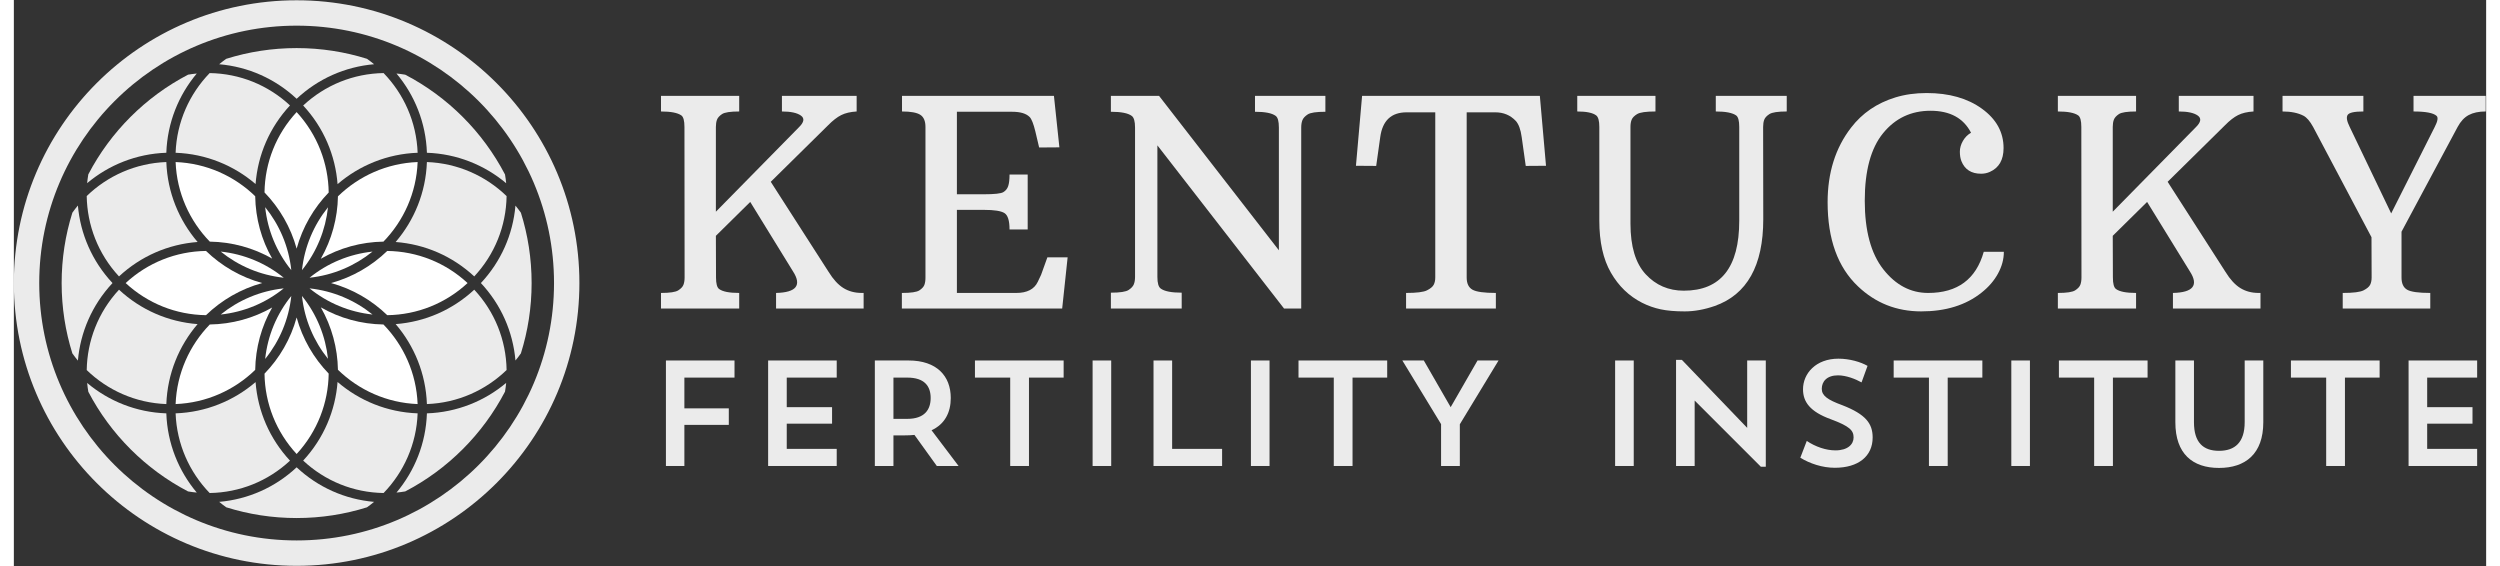
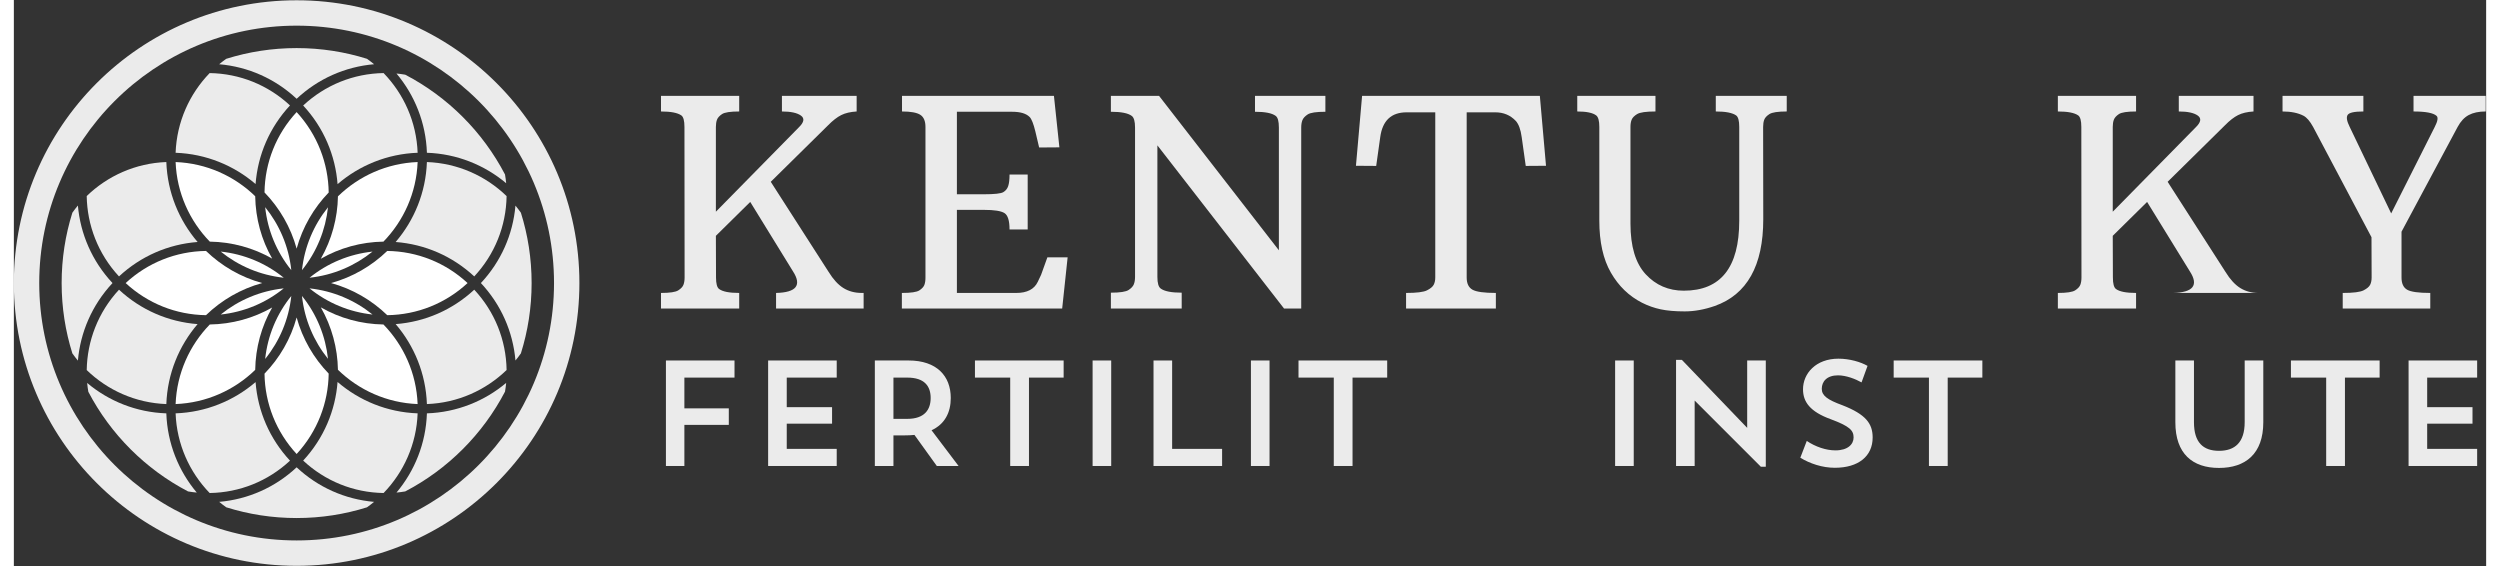
<svg xmlns="http://www.w3.org/2000/svg" width="212" height="48" viewBox="0 0 1948 446" fill="none">
  <rect x="0" y="0" width="1948" height="446" fill="#333333" stroke="none" />
  <path d="M291.326 57.579C267.58 57.959 245.298 66.988 227.964 83.132C244.302 100.727 253.362 122.649 255.067 145.081C272.161 130.398 294.111 121.236 318.154 120.37C317.252 96.02 307.2 73.976 291.326 57.579Z" fill="white" fill-opacity="0.9" />
  <path d="M120.139 325.697C96.443 324.885 74.764 316.026 57.751 301.747C57.964 304.072 58.297 306.385 58.676 308.693C76.214 342.218 103.701 369.693 137.239 387.21C139.518 387.576 141.806 387.914 144.118 388.118C129.826 371.101 120.951 349.41 120.139 325.697Z" fill="white" fill-opacity="0.9" />
  <path d="M222.813 368.214C205.929 383.989 184.629 393.46 161.775 395.439C163.579 396.947 165.467 398.356 167.379 399.726C184.883 405.214 203.5 408.181 222.813 408.181C242.117 408.181 260.725 405.218 278.221 399.735C280.142 398.36 282.029 396.947 283.838 395.439C260.984 393.46 239.688 383.985 222.813 368.214Z" fill="white" fill-opacity="0.9" />
  <path d="M325.463 120.368C349.188 121.184 370.892 130.059 387.913 144.364C387.704 142.047 387.367 139.759 387 137.48C369.463 103.893 341.942 76.372 308.354 58.839C306.079 58.472 303.796 58.134 301.484 57.93C315.775 74.947 324.65 96.651 325.463 120.368Z" fill="white" fill-opacity="0.9" />
  <path d="M325.463 325.697C324.65 349.41 315.779 371.101 301.488 388.118C303.809 387.914 306.104 387.576 308.384 387.205C341.959 369.668 369.467 342.151 387 308.58C387.367 306.301 387.704 304.018 387.913 301.701C370.892 316.005 349.188 324.885 325.463 325.697Z" fill="white" fill-opacity="0.9" />
  <path d="M222.813 77.83C239.688 62.059 260.979 52.589 283.834 50.609C282.034 49.105 280.154 47.701 278.25 46.334C260.746 40.851 242.125 37.884 222.813 37.884C203.488 37.884 184.863 40.851 167.346 46.343C165.446 47.709 163.571 49.109 161.775 50.605C184.633 52.589 205.929 62.059 222.813 77.83Z" fill="white" fill-opacity="0.9" />
  <path d="M77.732 223.03C61.515 205.676 52.378 184.089 50.453 161.93C48.923 163.759 47.49 165.672 46.098 167.614C40.615 185.109 37.648 203.722 37.648 223.03C37.648 242.334 40.615 260.947 46.098 278.447C47.49 280.393 48.928 282.305 50.461 284.139C52.382 261.976 61.515 240.389 77.732 223.03Z" fill="white" fill-opacity="0.9" />
-   <path d="M120.139 120.364C120.951 96.647 129.826 74.943 144.122 57.926C141.818 58.13 139.543 58.468 137.276 58.83C103.714 76.351 76.206 103.839 58.664 137.385C58.285 139.689 57.951 141.997 57.743 144.318C74.751 130.039 96.439 121.176 120.139 120.364Z" fill="white" fill-opacity="0.9" />
  <path d="M399.521 167.622C398.146 165.706 396.738 163.818 395.23 162.01C393.242 184.864 383.767 206.156 367.996 223.026C383.771 239.906 393.246 261.193 395.23 284.043C396.734 282.239 398.146 280.356 399.517 278.439C405 260.939 407.963 242.331 407.963 223.026C407.963 203.726 405 185.118 399.521 167.622Z" fill="white" fill-opacity="0.9" />
  <path d="M217.586 362.98C201.668 345.867 192.223 324.239 190.457 301.062C173.375 315.693 151.451 324.828 127.448 325.693C128.347 350.04 138.408 372.076 154.277 388.466C177.998 388.088 200.254 379.078 217.586 362.98Z" fill="white" fill-opacity="0.9" />
  <path d="M120.142 318.38C121.01 294.383 130.134 272.465 144.772 255.381C121.594 253.615 99.962 244.169 82.846 228.264C66.275 246.125 57.768 268.783 57.414 291.594C73.795 307.443 95.815 317.481 120.142 318.38Z" fill="white" fill-opacity="0.9" />
  <path d="M325.457 127.68C324.589 151.678 315.465 173.596 300.828 190.68C324.009 192.44 345.644 201.893 362.757 217.8C378.859 200.484 387.87 178.229 388.251 154.514C371.86 138.643 349.815 128.579 325.457 127.68Z" fill="white" fill-opacity="0.9" />
  <path d="M57.405 154.47C57.765 177.288 66.27 199.94 82.847 217.796C99.957 201.888 121.592 192.443 144.776 190.675C130.139 173.591 121.011 151.678 120.14 127.679C95.813 128.58 73.792 138.619 57.405 154.47Z" fill="white" fill-opacity="0.9" />
  <path d="M318.151 325.693C294.104 324.821 272.158 315.659 255.061 300.971C253.353 323.406 244.298 345.318 227.963 362.914C245.295 379.056 267.582 388.082 291.326 388.461C307.199 372.07 317.251 350.04 318.151 325.693Z" fill="white" fill-opacity="0.9" />
  <path d="M388.255 291.538C387.873 267.828 378.861 245.577 362.759 228.256C345.643 244.168 324.015 253.613 300.836 255.374C315.464 272.464 324.592 294.38 325.457 318.374C349.811 317.479 371.857 307.417 388.255 291.538Z" fill="white" fill-opacity="0.9" />
  <path d="M127.45 120.373C151.452 121.239 173.368 130.367 190.458 145.007C192.22 121.82 201.668 100.187 217.584 83.065C200.256 66.968 177.994 57.96 154.277 57.586C138.405 73.977 128.35 96.019 127.45 120.373Z" fill="white" fill-opacity="0.9" />
  <path d="M247.517 282.722C245.6 265.018 238.784 247.756 227.017 233.181C228.996 251.81 236.363 268.847 247.517 282.722Z" fill="white" />
  <path d="M227.017 212.868C238.788 198.288 245.6 181.03 247.521 163.33C236.367 177.201 229 194.238 227.017 212.868Z" fill="white" />
  <path d="M232.963 227.218C247.234 238.78 264.359 245.88 282.621 247.822C268.725 236.614 251.646 229.205 232.963 227.218Z" fill="white" />
  <path d="M241.856 203.893C256.751 195.339 273.618 190.663 291.213 190.383C307.111 174.025 317.202 152.013 318.148 127.68C293.773 128.631 271.727 138.757 255.361 154.706C255.069 171.741 250.544 188.683 241.856 203.893Z" fill="white" />
  <path d="M232.983 218.827C251.65 216.839 268.717 209.439 282.604 198.243C264.354 200.185 247.246 207.277 232.983 218.827Z" fill="white" />
  <path d="M249.936 223.024C266.823 227.654 281.977 236.488 294.21 248.339C317.914 248.01 340.168 239.061 357.506 223.029C340.161 206.999 317.903 198.048 294.199 197.73C281.965 209.571 266.815 218.4 249.936 223.024Z" fill="white" />
  <path d="M197.501 294.43C197.826 318.126 206.783 340.375 222.806 357.724C239.308 339.84 247.767 317.181 248.063 294.376C236.246 282.143 227.43 267.002 222.811 250.136C218.184 267.029 209.35 282.188 197.501 294.43Z" fill="white" />
  <path d="M248.073 151.674C247.769 128.869 239.31 106.208 222.805 88.318C206.777 105.666 197.823 127.924 197.502 151.628C209.353 163.872 218.185 179.03 222.812 195.922C227.431 179.051 236.249 163.909 248.073 151.674Z" fill="white" />
  <path d="M162.998 198.234C176.894 209.439 193.973 216.843 212.656 218.826C198.381 207.272 181.261 200.176 162.998 198.234Z" fill="white" />
  <path d="M127.454 127.685C128.399 152.015 138.493 174.026 154.39 190.384C171.908 190.659 188.706 195.292 203.553 203.767C195.075 188.927 190.441 172.128 190.166 154.619C173.803 138.719 151.787 128.628 127.454 127.685Z" fill="white" />
  <path d="M203.556 242.279C188.709 250.761 171.909 255.397 154.388 255.67C138.492 272.036 128.399 294.047 127.452 318.374C151.792 317.424 173.804 307.334 190.165 291.44C190.443 273.921 195.079 257.125 203.556 242.279Z" fill="white" />
  <path d="M151.403 197.725C127.695 198.05 105.435 207.001 88.09 223.031C105.438 239.059 127.695 248.013 151.395 248.338C163.634 236.49 178.79 227.659 195.678 223.024C178.795 218.396 163.638 209.565 151.403 197.725Z" fill="white" />
  <path d="M218.608 233.201C207.054 247.472 199.954 264.58 198.017 282.835C209.221 268.947 216.621 251.872 218.608 233.201Z" fill="white" />
  <path d="M318.144 318.374C317.198 294.041 307.111 272.032 291.219 255.673C273.624 255.399 256.757 250.722 241.862 242.168C250.541 257.381 255.066 274.311 255.351 291.346C271.719 307.298 293.771 317.426 318.144 318.374Z" fill="white" />
  <path d="M162.985 247.822C181.252 245.884 198.381 238.784 212.66 227.218C193.973 229.201 176.881 236.614 162.985 247.822Z" fill="white" />
  <path d="M198.016 163.226C199.958 181.48 207.054 198.593 218.608 212.859C216.62 194.189 209.22 177.114 198.016 163.226Z" fill="white" />
  <path d="M222.813 425.831C110.796 425.831 19.996 335.014 19.996 223.03C19.996 111.018 110.796 20.214 222.813 20.214C334.817 20.214 425.617 111.018 425.617 223.03C425.617 335.014 334.817 425.831 222.813 425.831ZM222.813 0.218C99.754 0.218 0 99.98 0 223.03C0 346.06 99.754 445.826 222.813 445.826C345.859 445.826 445.613 346.06 445.613 223.03C445.613 99.98 345.859 0.218 222.813 0.218Z" fill="white" fill-opacity="0.9" />
  <path d="M600.571 230.822C616.488 230.456 620.963 224.831 613.996 213.96L580.217 159.11L553.15 185.806L553.259 218.651C553.259 223.493 554.063 226.506 555.684 227.701C558.467 229.789 563.746 230.822 571.521 230.822V243.11H509.905V230.822C516.875 230.822 521.417 230.143 523.546 228.76C525.675 227.385 527.038 225.91 527.621 224.347C528.205 222.785 528.505 220.885 528.505 218.651L528.388 100.01C528.388 95.168 527.584 92.151 525.971 90.964C523.038 88.88 517.68 87.835 509.905 87.835V75.543H571.521V87.835C564.55 87.835 560.042 88.526 557.992 89.897C555.934 91.276 554.617 92.751 554.025 94.314C553.438 95.88 553.15 97.776 553.15 100.01V166.814L618.617 100.239C622.651 96.289 623.159 93.235 620.159 91.076C617.151 88.918 612.163 87.835 605.192 87.835V75.543H664.059V87.835C659.142 88.135 655.092 89.081 651.901 90.685C648.709 92.285 645.276 94.947 641.613 98.668L596.392 143.243L641.942 214.181C645.613 220.143 649.517 224.401 653.659 226.968C657.809 229.535 662.63 230.822 668.134 230.822H669.563V243.11H600.571V230.822Z" fill="white" fill-opacity="0.9" />
  <path d="M699.696 230.822C706.813 230.822 711.392 230.156 713.446 228.822C715.496 227.472 716.821 226.039 717.413 224.518C717.996 222.989 718.288 221.106 718.288 218.876V100.01C718.288 95.397 716.934 92.21 714.221 90.46C711.505 88.71 706.696 87.835 699.801 87.835V75.543H819.517L823.809 116.097L807.855 116.21L804.88 103.585C803.413 97.555 801.917 93.755 800.376 92.193C797.659 89.439 793.071 88.06 786.617 88.06H743.051V153.076H764.392C772.684 153.076 777.759 152.518 779.634 151.397C781.505 150.281 782.78 148.685 783.48 146.593C784.18 144.51 784.526 141.493 784.526 137.547H798.83V180.781H784.526C784.526 173.856 783.192 169.556 780.509 167.881C777.834 166.197 772.463 165.364 764.392 165.364H743.051V230.822H789.809C798.321 230.822 803.967 227.926 806.755 222.114C807.634 220.322 808.513 218.468 809.396 216.526L814.342 202.785H830.305L826.009 243.11H699.696V230.822Z" fill="white" fill-opacity="0.9" />
  <path d="M864.388 230.61C871.58 230.61 876.23 229.893 878.359 228.48C880.488 227.072 881.863 225.56 882.488 223.96C883.113 222.364 883.422 220.443 883.422 218.205V100.459C883.422 95.618 882.547 92.564 880.784 91.297C877.847 89.139 872.384 88.064 864.388 88.064V75.547H902.347L996.755 197.201V100.459C996.755 95.543 995.909 92.497 994.226 91.297C991.293 89.139 985.863 88.064 977.938 88.064V75.547H1033.4V88.064C1026.2 88.064 1021.55 88.768 1019.42 90.184C1017.29 91.601 1015.92 93.105 1015.29 94.705C1014.67 96.314 1014.36 98.226 1014.36 100.459V243.114H1000.83L901.03 114.539V218.205C901.03 223.047 901.905 226.105 903.667 227.364C906.601 229.526 912.105 230.61 920.176 230.61V243.114H864.388V230.61Z" fill="white" fill-opacity="0.9" />
  <path d="M1096.98 230.822C1105.26 230.822 1110.77 230.143 1113.48 228.76C1116.19 227.385 1117.96 225.91 1118.76 224.347C1119.57 222.785 1119.98 220.885 1119.98 218.651V88.505H1097.42C1085.31 88.505 1078.38 95.022 1076.62 108.055L1073.43 130.735L1057.48 130.622L1062.32 75.543H1202.38L1207.23 130.622L1191.27 130.735L1188.08 108.055C1187.27 102.022 1185.7 97.743 1183.35 95.206C1179.1 90.735 1173.74 88.505 1167.28 88.505H1144.73V218.651C1144.73 223.339 1146.25 226.543 1149.3 228.256C1152.34 229.968 1158.48 230.822 1167.72 230.822V243.11H1096.98V230.822Z" fill="white" fill-opacity="0.9" />
  <path d="M1315.81 229.039C1344.93 229.039 1359.49 210.68 1359.49 173.972V100.014C1359.49 95.172 1358.68 92.155 1357.07 90.964C1354.13 88.88 1348.78 87.834 1341.01 87.834V75.547H1396.91V87.834C1389.93 87.834 1385.38 88.53 1383.26 89.901C1381.13 91.28 1379.78 92.755 1379.19 94.318C1378.6 95.88 1378.31 97.78 1378.31 100.014L1378.42 172.734C1378.42 209.309 1365.65 232.097 1340.13 241.11C1331.98 243.93 1324.14 245.355 1316.58 245.355C1309.03 245.355 1302.7 244.814 1297.6 243.73C1292.5 242.651 1287.6 240.926 1282.91 238.543C1272.64 233.33 1264.47 225.434 1258.38 214.855C1252.28 204.28 1249.24 190.609 1249.24 173.855V100.014C1249.24 95.247 1248.43 92.23 1246.82 90.964C1244.11 88.88 1239.12 87.834 1231.86 87.834V75.547H1293.48V87.834C1286.06 87.834 1281.24 88.53 1279 89.901C1276.77 91.28 1275.34 92.755 1274.72 94.318C1274.09 95.88 1273.78 97.78 1273.78 100.014V176.197C1273.78 194.147 1277.77 207.447 1285.77 216.084C1293.77 224.722 1303.78 229.039 1315.81 229.039Z" fill="white" fill-opacity="0.9" />
-   <path d="M1508.34 230.822C1531.45 230.822 1546.05 220.031 1552.14 198.426H1567.98C1567.98 204.239 1566.44 209.956 1563.36 215.576C1560.28 221.197 1555.95 226.214 1550.37 230.606C1538.05 240.431 1522.21 245.351 1502.84 245.351C1483.48 245.351 1466.9 238.793 1453.11 225.689C1437.11 210.572 1429.12 188.447 1429.12 159.33C1429.12 136.093 1435.28 116.505 1447.61 100.572C1456.34 89.172 1467.96 81.243 1482.48 76.772C1489.97 74.468 1498.18 73.31 1507.13 73.31C1524.81 73.31 1539.33 77.426 1550.71 85.655C1562.08 93.885 1567.76 104.222 1567.76 116.655C1567.76 125.968 1564.16 132.226 1556.98 135.422C1554.85 136.393 1552.54 136.88 1550.05 136.88C1542.35 136.88 1537.17 133.56 1534.53 126.93C1533.72 124.847 1533.32 122.372 1533.32 119.501C1533.32 116.639 1534.13 113.81 1535.74 111.014C1537.36 108.218 1539.48 106.08 1542.12 104.593C1536.18 93.047 1525.54 87.272 1510.21 87.272C1494.88 87.272 1482.41 93.18 1472.8 104.985C1463.19 116.789 1458.39 134.51 1458.39 158.16C1458.39 181.805 1463.27 199.826 1473.02 212.226C1482.78 224.626 1494.55 230.822 1508.34 230.822Z" fill="white" fill-opacity="0.9" />
-   <path d="M1701.21 230.822C1717.12 230.456 1721.61 224.831 1714.63 213.96L1680.86 159.11L1653.79 185.806L1653.9 218.651C1653.9 223.493 1654.7 226.506 1656.32 227.701C1659.11 229.789 1664.38 230.822 1672.16 230.822V243.11H1610.54V230.822C1617.51 230.822 1622.06 230.143 1624.19 228.76C1626.31 227.385 1627.68 225.91 1628.26 224.347C1628.85 222.785 1629.14 220.885 1629.14 218.651L1629.03 100.01C1629.03 95.168 1628.22 92.151 1626.61 90.964C1623.68 88.88 1618.32 87.835 1610.54 87.835V75.543H1672.16V87.835C1665.19 87.835 1660.68 88.526 1658.63 89.897C1656.57 91.276 1655.26 92.751 1654.66 94.314C1654.08 95.88 1653.79 97.776 1653.79 100.01V166.814L1719.25 100.239C1723.29 96.289 1723.8 93.235 1720.8 91.076C1717.79 88.918 1712.8 87.835 1705.83 87.835V75.543H1764.7V87.835C1759.78 88.135 1755.73 89.081 1752.54 90.685C1749.35 92.285 1745.91 94.947 1742.26 98.668L1697.03 143.243L1742.58 214.181C1746.25 220.143 1750.15 224.401 1754.3 226.968C1758.44 229.535 1763.27 230.822 1768.77 230.822H1770.2V243.11H1701.21V230.822Z" fill="white" fill-opacity="0.9" />
+   <path d="M1701.21 230.822C1717.12 230.456 1721.61 224.831 1714.63 213.96L1680.86 159.11L1653.79 185.806L1653.9 218.651C1653.9 223.493 1654.7 226.506 1656.32 227.701C1659.11 229.789 1664.38 230.822 1672.16 230.822V243.11H1610.54V230.822C1617.51 230.822 1622.06 230.143 1624.19 228.76C1626.31 227.385 1627.68 225.91 1628.26 224.347C1628.85 222.785 1629.14 220.885 1629.14 218.651L1629.03 100.01C1629.03 95.168 1628.22 92.151 1626.61 90.964C1623.68 88.88 1618.32 87.835 1610.54 87.835V75.543H1672.16V87.835C1665.19 87.835 1660.68 88.526 1658.63 89.897C1656.57 91.276 1655.26 92.751 1654.66 94.314C1654.08 95.88 1653.79 97.776 1653.79 100.01V166.814L1719.25 100.239C1723.29 96.289 1723.8 93.235 1720.8 91.076C1717.79 88.918 1712.8 87.835 1705.83 87.835V75.543H1764.7V87.835C1759.78 88.135 1755.73 89.081 1752.54 90.685C1749.35 92.285 1745.91 94.947 1742.26 98.668L1697.03 143.243L1742.58 214.181C1746.25 220.143 1750.15 224.401 1754.3 226.968C1758.44 229.535 1763.27 230.822 1768.77 230.822H1770.2H1701.21V230.822Z" fill="white" fill-opacity="0.9" />
  <path d="M1834.99 230.822C1843.28 230.822 1848.76 230.143 1851.44 228.76C1854.12 227.385 1855.85 225.91 1856.61 224.347C1857.38 222.785 1857.77 220.885 1857.77 218.651L1857.66 186.922L1811.66 100.01C1809.18 95.472 1806.64 92.526 1804.07 91.185C1799.74 88.956 1794.25 87.835 1787.57 87.835V75.543H1851.27V87.835C1844.23 87.835 1840.11 88.726 1838.9 90.518C1837.68 92.301 1838.22 95.472 1840.49 100.01L1873.17 168.156L1907.5 100.01C1909.85 95.472 1910.32 92.56 1908.93 91.297C1906.43 88.993 1900.39 87.835 1890.78 87.835V75.543H1947.66V87.835C1942.23 87.835 1937.78 88.764 1934.3 90.63C1930.81 92.493 1927.9 95.614 1925.54 100.01L1881.32 182.568V218.651C1881.32 223.339 1882.78 226.543 1885.72 228.256C1888.65 229.968 1894.74 230.822 1903.98 230.822V243.11H1834.99V230.822Z" fill="white" fill-opacity="0.9" />
  <path d="M513.788 284.039H567.825V297.522H528.33V321.764H563.33V334.772H528.33V367.168H513.788V284.039Z" fill="white" fill-opacity="0.9" />
  <path d="M594.321 284.039H648.359V297.522H608.984V320.818H644.696V333.822H608.984V353.685H648.359V367.168H594.321V284.039Z" fill="white" fill-opacity="0.9" />
  <path d="M693.059 297.522V330.035H703.938C717.651 330.035 722.384 322.706 722.384 313.602C722.384 304.497 717.771 297.522 703.938 297.522H693.059ZM678.396 284.039H705.001C727.113 284.039 738.226 296.214 738.226 313.602C738.226 325.072 733.496 334.177 723.092 339.027L744.376 367.168H727.234L709.613 342.689C707.251 342.927 704.763 343.043 702.163 343.043H693.059V367.168H678.396V284.039Z" fill="white" fill-opacity="0.9" />
  <path d="M757.276 284.039H827.155V297.522H799.842V367.168H785.059V297.522H757.276V284.039Z" fill="white" fill-opacity="0.9" />
  <path d="M864.638 284.039H849.976V367.168H864.638V284.039Z" fill="white" fill-opacity="0.9" />
  <path d="M897.98 284.039H912.646V353.685H952.017V367.168H897.98V284.039Z" fill="white" fill-opacity="0.9" />
  <path d="M989.397 284.039H974.73V367.168H989.397V284.039Z" fill="white" fill-opacity="0.9" />
  <path d="M1012.22 284.039H1082.1V297.522H1054.79V367.168H1040.01V297.522H1012.22V284.039Z" fill="white" fill-opacity="0.9" />
-   <path d="M1169.84 284.039L1139.33 334.293V367.168H1124.55V334.177L1094.04 284.039H1110.95L1132.12 320.818L1153.28 284.039H1169.84Z" fill="white" fill-opacity="0.9" />
  <path d="M1276.36 284.039H1261.69V367.168H1276.36V284.039Z" fill="white" fill-opacity="0.9" />
  <path d="M1309.7 283.568H1314.31L1365.75 337.13V284.035H1380.41V367.755H1376.51L1324.36 315.601V367.164H1309.7V283.568Z" fill="white" fill-opacity="0.9" />
  <path d="M1434.81 368.576C1424.99 368.576 1415.18 365.281 1407.61 360.66L1412.7 347.426C1419.56 352.03 1427.83 354.864 1435.28 354.864C1445.1 354.864 1449.59 350.018 1449.59 344.705C1449.59 339.139 1446.51 335.83 1431.5 330.276C1415.3 324.355 1409.74 316.676 1409.74 306.739C1409.74 294.21 1419.91 282.614 1437.65 282.614C1446.51 282.614 1455.26 285.222 1460.58 288.293L1455.86 301.301C1451.01 298.58 1443.68 295.747 1437.3 295.747C1428.54 295.747 1424.52 300.597 1424.52 306.385C1424.52 311.714 1429.01 315.014 1440.72 319.28C1459.28 326.48 1464.61 333.822 1464.61 344.705C1464.61 359.472 1453.38 368.576 1434.81 368.576Z" fill="white" fill-opacity="0.9" />
  <path d="M1481.17 284.039H1551.05V297.522H1523.74V367.168H1508.96V297.522H1481.17V284.039Z" fill="white" fill-opacity="0.9" />
-   <path d="M1588.53 284.039H1573.87V367.168H1588.53V284.039Z" fill="white" fill-opacity="0.9" />
-   <path d="M1611.36 284.039H1681.23V297.522H1653.92V367.168H1639.14V297.522H1611.36V284.039Z" fill="white" fill-opacity="0.9" />
  <path d="M1703.12 284.039H1717.78V332.752C1717.78 348.593 1724.99 355.218 1737.53 355.218C1750.06 355.218 1757.74 348.593 1757.74 332.643V284.039H1772.41V332.752C1772.41 357.585 1758.34 368.702 1737.53 368.702C1716.72 368.702 1703.12 357.585 1703.12 332.752V284.039Z" fill="white" fill-opacity="0.9" />
  <path d="M1794.18 284.039H1864.06V297.522H1836.74V367.168H1821.96V297.522H1794.18V284.039Z" fill="white" fill-opacity="0.9" />
  <path d="M1886.88 284.039H1940.91V297.522H1901.54V320.818H1937.25V333.822H1901.54V353.685H1940.91V367.168H1886.88V284.039Z" fill="white" fill-opacity="0.9" />
</svg>